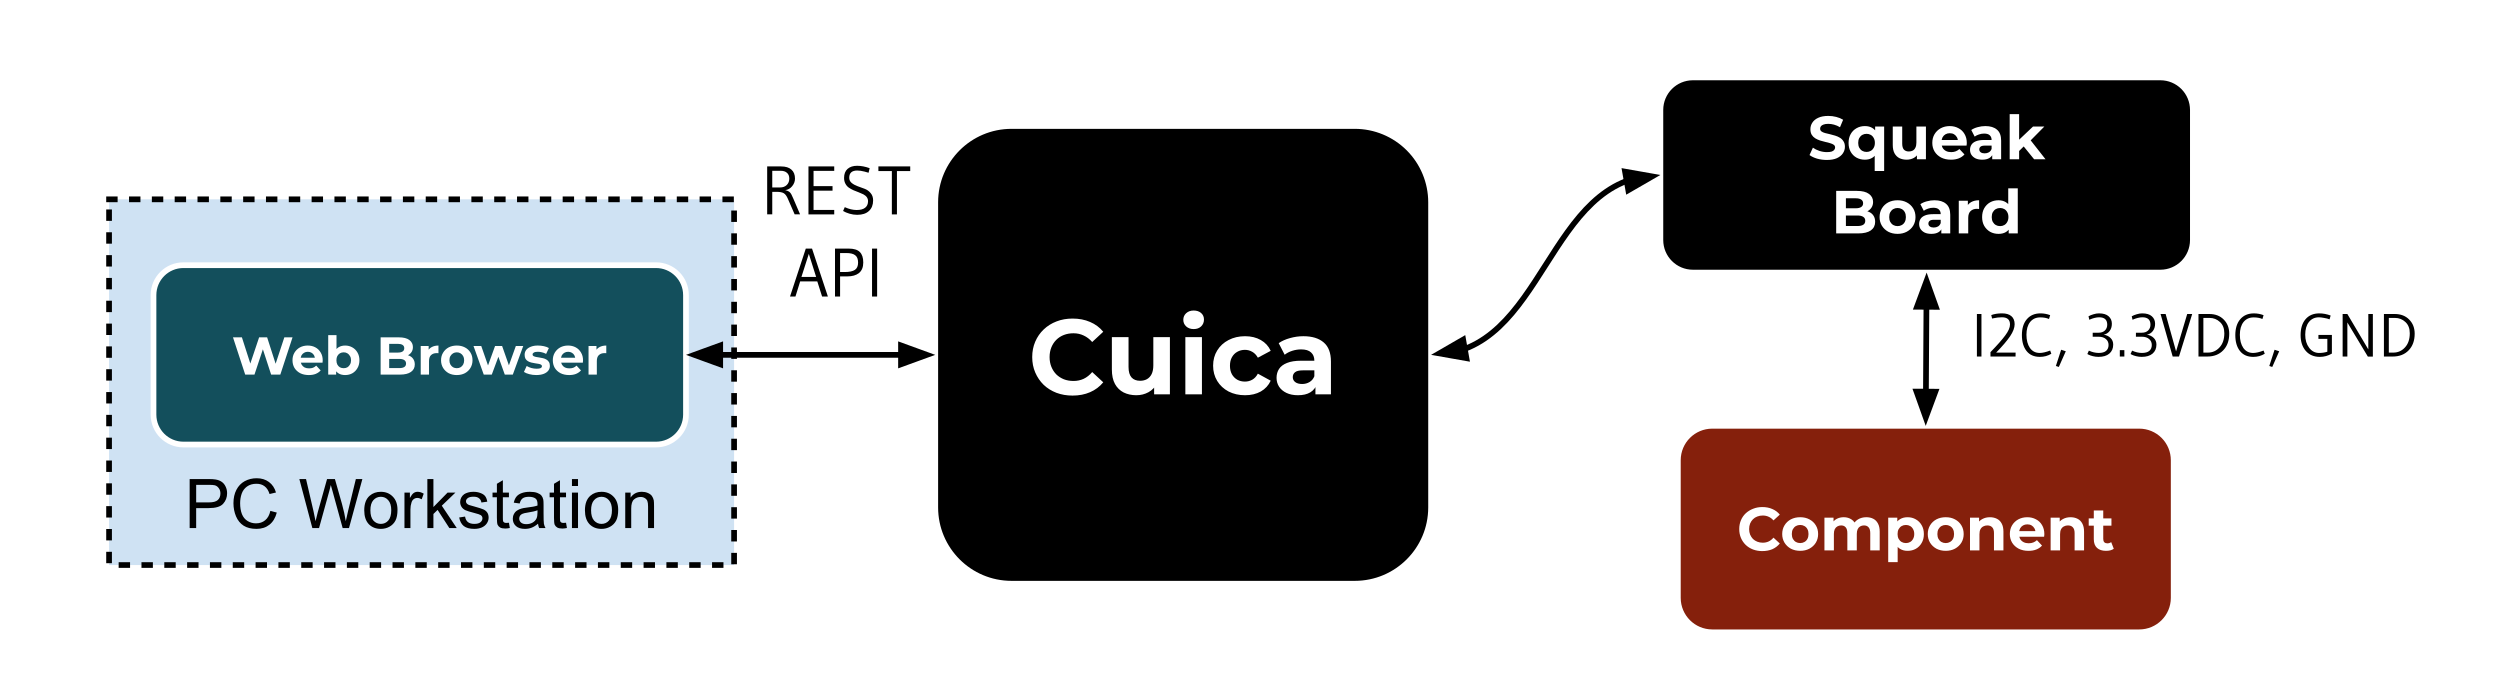
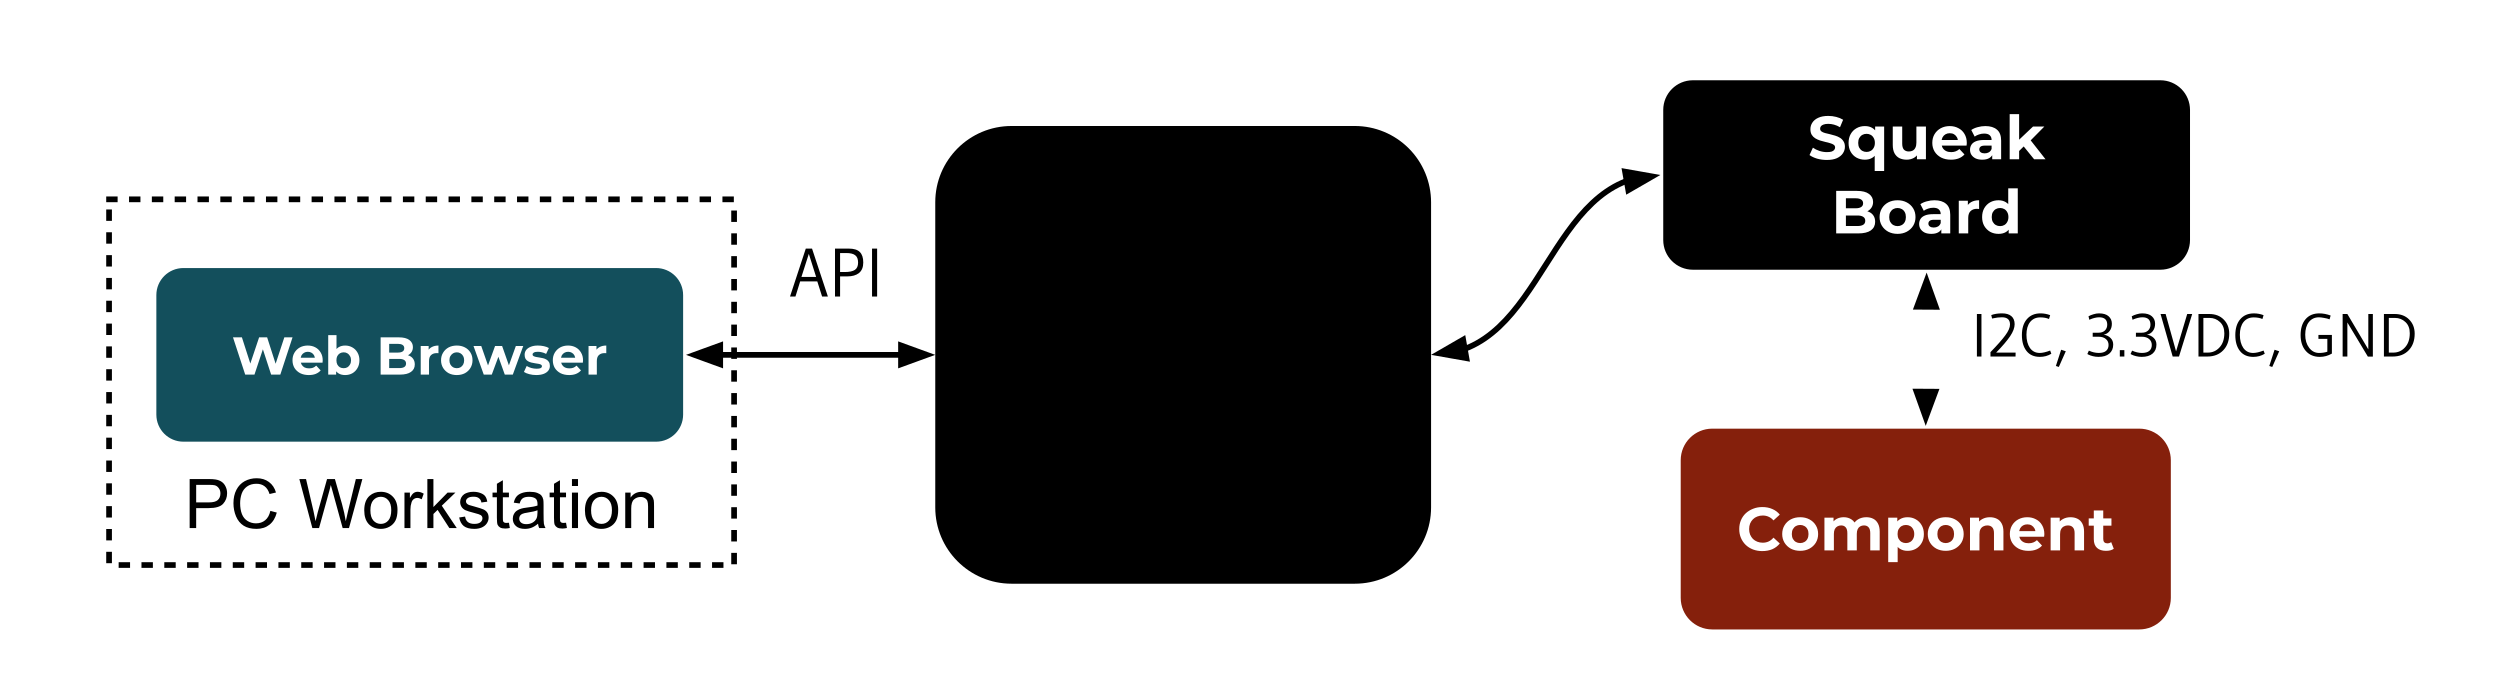
<svg xmlns="http://www.w3.org/2000/svg" xmlns:ns1="http://sodipodi.sourceforge.net/DTD/sodipodi-0.dtd" xmlns:ns2="http://www.inkscape.org/namespaces/inkscape" version="1.1" viewBox="0 0 438.154 121.806" fill="none" stroke="none" stroke-linecap="square" stroke-miterlimit="10" id="svg75" ns1:docname="cuica-use-case-1.svg" width="438.154" height="121.806" ns2:version="1.2.2 (b0a8486541, 2022-12-01)">
  <rect x="0" y="0" width="438.154" height="121.806" fill="#808080" stroke="none" />
  <defs id="defs79" />
  <ns1:namedview id="namedview77" pagecolor="#ffffff" bordercolor="#666666" borderopacity="1.0" ns2:showpageshadow="2" ns2:pageopacity="0.0" ns2:pagecheckerboard="true" ns2:deskcolor="#d1d1d1" showgrid="false" ns2:zoom="1.1847222" ns2:cx="121.12544" ns2:cy="-13.083236" ns2:window-width="1920" ns2:window-height="1036" ns2:window-x="0" ns2:window-y="0" ns2:window-maximized="1" ns2:current-layer="svg75" />
  <clipPath id="p.0">
    <path d="M 0,0 H 960 V 720 H 0 Z" clip-rule="nonzero" id="path2" />
  </clipPath>
  <g clip-path="url(#p.0)" id="g73" transform="translate(-217.092,-103.48)">
    <path fill="#000000" fill-opacity="0" d="M 217.092,103.48 H 655.247 V 225.286 H 217.092 Z" fill-rule="evenodd" id="path5" style="fill:#ffffff;fill-opacity:1;stroke-width:0.278" />
    <path fill="#000000" d="m 508.094,122.748 v 0 c 0,-3.149 2.552,-5.701 5.701,-5.701 h 81.921 c 1.512,0 2.962,0.601 4.031,1.67 1.069,1.069 1.67,2.519 1.67,4.031 v 22.803 c 0,3.149 -2.552,5.701 -5.701,5.701 h -81.921 c -3.149,0 -5.701,-2.552 -5.701,-5.701 z" fill-rule="evenodd" id="path7" />
    <path stroke="#ffffff" stroke-width="1" stroke-linejoin="round" stroke-linecap="butt" d="m 508.094,122.748 v 0 c 0,-3.149 2.552,-5.701 5.701,-5.701 h 81.921 c 1.512,0 2.962,0.601 4.031,1.67 1.069,1.069 1.67,2.519 1.67,4.031 v 22.803 c 0,3.149 -2.552,5.701 -5.701,5.701 h -81.921 c -3.149,0 -5.701,-2.552 -5.701,-5.701 z" fill-rule="evenodd" id="path9" />
    <path fill="#ffffff" d="m 537.262,131.515 q -0.891,0 -1.719,-0.234 -0.812,-0.25 -1.312,-0.625 l 0.594,-1.297 q 0.469,0.344 1.125,0.562 0.656,0.219 1.328,0.219 0.516,0 0.828,-0.094 0.312,-0.109 0.453,-0.297 0.156,-0.188 0.156,-0.422 0,-0.297 -0.234,-0.469 -0.234,-0.172 -0.625,-0.281 -0.375,-0.125 -0.844,-0.219 -0.453,-0.109 -0.922,-0.25 -0.469,-0.156 -0.859,-0.391 -0.375,-0.234 -0.609,-0.609 -0.234,-0.391 -0.234,-0.984 0,-0.641 0.344,-1.156 0.344,-0.531 1.031,-0.844 0.703,-0.328 1.766,-0.328 0.703,0 1.375,0.172 0.688,0.172 1.219,0.5 l -0.547,1.312 q -0.516,-0.312 -1.047,-0.453 -0.516,-0.141 -1.016,-0.141 -0.5,0 -0.828,0.125 -0.312,0.109 -0.453,0.297 -0.141,0.188 -0.141,0.438 0,0.281 0.234,0.469 0.234,0.172 0.625,0.281 0.391,0.094 0.844,0.203 0.469,0.109 0.922,0.25 0.469,0.141 0.844,0.375 0.391,0.234 0.625,0.625 0.25,0.375 0.25,0.953 0,0.625 -0.359,1.156 -0.344,0.516 -1.047,0.844 -0.688,0.312 -1.766,0.312 z m 6.674,-0.047 q -0.812,0 -1.469,-0.359 -0.641,-0.359 -1.016,-1.016 -0.375,-0.656 -0.375,-1.562 0,-0.906 0.375,-1.562 0.375,-0.656 1.016,-1.016 0.656,-0.375 1.469,-0.375 0.766,0 1.297,0.328 0.547,0.312 0.828,0.969 0.281,0.641 0.281,1.656 0,1 -0.297,1.656 -0.297,0.656 -0.844,0.969 -0.531,0.312 -1.266,0.312 z m 0.297,-1.359 q 0.406,0 0.734,-0.188 0.328,-0.188 0.516,-0.547 0.203,-0.359 0.203,-0.844 0,-0.516 -0.203,-0.859 -0.188,-0.359 -0.516,-0.547 -0.328,-0.188 -0.734,-0.188 -0.422,0 -0.75,0.188 -0.328,0.188 -0.531,0.547 -0.188,0.344 -0.188,0.859 0,0.484 0.188,0.844 0.203,0.359 0.531,0.547 0.328,0.188 0.75,0.188 z m 1.422,3.344 v -3.219 l 0.109,-1.703 -0.031,-1.703 v -1.172 h 1.578 v 7.797 z m 5.618,-1.984 q -0.719,0 -1.281,-0.266 -0.547,-0.281 -0.859,-0.844 -0.312,-0.578 -0.312,-1.469 v -3.234 h 1.656 v 3 q 0,0.703 0.297,1.047 0.312,0.328 0.875,0.328 0.375,0 0.672,-0.156 0.312,-0.172 0.469,-0.516 0.172,-0.344 0.172,-0.875 v -2.828 h 1.672 v 5.734 h -1.578 v -1.578 l 0.281,0.453 q -0.281,0.609 -0.844,0.906 -0.562,0.297 -1.219,0.297 z m 7.743,0 q -0.984,0 -1.719,-0.375 -0.734,-0.391 -1.141,-1.047 -0.406,-0.672 -0.406,-1.516 0,-0.875 0.391,-1.531 0.406,-0.672 1.094,-1.047 0.703,-0.375 1.578,-0.375 0.828,0 1.5,0.359 0.688,0.344 1.078,1.016 0.406,0.672 0.406,1.594 0,0.094 -0.016,0.219 -0.016,0.125 -0.031,0.234 h -4.656 v -0.984 h 3.797 l -0.641,0.297 q 0,-0.453 -0.188,-0.781 -0.188,-0.328 -0.5,-0.516 -0.312,-0.188 -0.75,-0.188 -0.422,0 -0.75,0.188 -0.328,0.188 -0.516,0.531 -0.172,0.328 -0.172,0.781 v 0.266 q 0,0.469 0.203,0.828 0.219,0.344 0.594,0.531 0.375,0.188 0.891,0.188 0.453,0 0.797,-0.141 0.359,-0.141 0.641,-0.406 l 0.891,0.953 q -0.406,0.453 -1,0.688 -0.594,0.234 -1.375,0.234 z m 7.236,-0.078 v -1.125 l -0.109,-0.234 v -2.016 q 0,-0.531 -0.328,-0.828 -0.312,-0.297 -0.984,-0.297 -0.469,0 -0.906,0.156 -0.438,0.141 -0.75,0.375 l -0.594,-1.156 q 0.469,-0.328 1.125,-0.5 0.656,-0.188 1.344,-0.188 1.312,0 2.031,0.625 0.734,0.609 0.734,1.922 v 3.266 z m -1.75,0.078 q -0.672,0 -1.156,-0.219 -0.469,-0.234 -0.734,-0.625 -0.25,-0.391 -0.25,-0.891 0,-0.5 0.25,-0.891 0.25,-0.391 0.797,-0.609 0.547,-0.219 1.422,-0.219 h 1.516 v 0.984 h -1.344 q -0.578,0 -0.797,0.188 -0.219,0.188 -0.219,0.484 0,0.312 0.25,0.5 0.25,0.188 0.688,0.188 0.422,0 0.75,-0.188 0.328,-0.203 0.469,-0.594 l 0.266,0.766 q -0.188,0.562 -0.672,0.844 -0.469,0.281 -1.234,0.281 z m 6.184,-1.25 0.047,-2.031 2.672,-2.531 h 1.984 l -2.578,2.609 -0.859,0.703 z m -1.375,1.172 v -7.906 h 1.656 v 7.906 z m 4.281,0 -1.953,-2.406 1.047,-1.297 2.906,3.703 z" fill-rule="nonzero" id="path11" />
    <path fill="#ffffff" d="m 538.905,144.39 v -7.453 h 3.641 q 1.406,0 2.109,0.531 0.719,0.531 0.719,1.406 0,0.578 -0.297,1.016 -0.281,0.422 -0.781,0.656 -0.5,0.234 -1.156,0.234 l 0.203,-0.422 q 0.703,0 1.25,0.234 0.547,0.219 0.844,0.672 0.297,0.438 0.297,1.094 0,0.953 -0.75,1.5 -0.75,0.531 -2.234,0.531 z m 1.703,-1.297 h 2.016 q 0.672,0 1.016,-0.219 0.359,-0.219 0.359,-0.703 0,-0.469 -0.359,-0.688 -0.344,-0.234 -1.016,-0.234 h -2.141 v -1.266 h 1.844 q 0.625,0 0.953,-0.219 0.344,-0.219 0.344,-0.656 0,-0.438 -0.344,-0.656 -0.328,-0.219 -0.953,-0.219 h -1.719 z m 9.058,1.375 q -0.922,0 -1.641,-0.375 -0.703,-0.391 -1.109,-1.047 -0.406,-0.672 -0.406,-1.516 0,-0.875 0.406,-1.531 0.406,-0.672 1.109,-1.047 0.719,-0.375 1.641,-0.375 0.906,0 1.609,0.375 0.719,0.375 1.125,1.047 0.406,0.656 0.406,1.531 0,0.844 -0.406,1.516 -0.406,0.656 -1.125,1.047 -0.703,0.375 -1.609,0.375 z m 0,-1.359 q 0.406,0 0.734,-0.188 0.344,-0.188 0.531,-0.547 0.188,-0.359 0.188,-0.844 0,-0.516 -0.188,-0.859 -0.188,-0.359 -0.531,-0.547 -0.328,-0.188 -0.734,-0.188 -0.422,0 -0.75,0.188 -0.328,0.188 -0.531,0.547 -0.188,0.344 -0.188,0.859 0,0.484 0.188,0.844 0.203,0.359 0.531,0.547 0.328,0.188 0.75,0.188 z m 7.665,1.281 v -1.125 l -0.109,-0.234 v -2.016 q 0,-0.531 -0.328,-0.828 -0.312,-0.297 -0.984,-0.297 -0.469,0 -0.906,0.156 -0.438,0.141 -0.75,0.375 l -0.594,-1.156 q 0.469,-0.328 1.125,-0.5 0.656,-0.188 1.344,-0.188 1.312,0 2.031,0.625 0.734,0.609 0.734,1.922 v 3.266 z m -1.75,0.078 q -0.672,0 -1.156,-0.219 -0.469,-0.234 -0.734,-0.625 -0.25,-0.391 -0.25,-0.891 0,-0.5 0.25,-0.891 0.25,-0.391 0.797,-0.609 0.547,-0.219 1.422,-0.219 h 1.516 v 0.984 h -1.344 q -0.578,0 -0.797,0.188 -0.219,0.188 -0.219,0.484 0,0.312 0.25,0.5 0.25,0.188 0.688,0.188 0.422,0 0.75,-0.188 0.328,-0.203 0.469,-0.594 l 0.266,0.766 q -0.188,0.562 -0.672,0.844 -0.469,0.281 -1.234,0.281 z m 4.809,-0.078 v -5.734 h 1.594 v 1.625 l -0.234,-0.469 q 0.266,-0.609 0.828,-0.922 0.562,-0.312 1.375,-0.312 v 1.531 q -0.109,-0.016 -0.203,-0.016 -0.078,-0.016 -0.172,-0.016 -0.688,0 -1.109,0.391 -0.422,0.391 -0.422,1.219 v 2.703 z m 6.966,0.078 q -0.812,0 -1.469,-0.359 -0.641,-0.375 -1.031,-1.031 -0.375,-0.656 -0.375,-1.547 0,-0.906 0.375,-1.562 0.391,-0.672 1.031,-1.031 0.656,-0.359 1.469,-0.359 0.719,0 1.266,0.328 0.547,0.312 0.844,0.969 0.297,0.641 0.297,1.656 0,1 -0.297,1.656 -0.281,0.656 -0.828,0.969 -0.531,0.312 -1.281,0.312 z m 0.281,-1.359 q 0.406,0 0.734,-0.188 0.328,-0.188 0.516,-0.547 0.203,-0.359 0.203,-0.844 0,-0.516 -0.203,-0.859 -0.188,-0.359 -0.516,-0.547 -0.328,-0.188 -0.734,-0.188 -0.422,0 -0.75,0.188 -0.328,0.188 -0.531,0.547 -0.188,0.344 -0.188,0.859 0,0.484 0.188,0.844 0.203,0.359 0.531,0.547 0.328,0.188 0.75,0.188 z m 1.5,1.281 v -1.172 l 0.031,-1.703 -0.109,-1.703 v -3.328 h 1.672 v 7.906 z" fill-rule="nonzero" id="path13" />
    <path fill="#000000" d="m 381.008,138.932 v 0 c 0,-7.384 5.986,-13.37 13.37,-13.37 h 60.157 c 3.546,0 6.947,1.409 9.454,3.916 2.507,2.507 3.916,5.908 3.916,9.454 v 53.48 c 0,7.384 -5.986,13.37 -13.37,13.37 h -60.157 c -7.384,0 -13.37,-5.986 -13.37,-13.37 z" fill-rule="evenodd" id="path15" />
-     <path stroke="#ffffff" stroke-width="1" stroke-linejoin="round" stroke-linecap="butt" d="m 381.008,138.932 v 0 c 0,-7.384 5.986,-13.37 13.37,-13.37 h 60.157 c 3.546,0 6.947,1.409 9.454,3.916 2.507,2.507 3.916,5.908 3.916,9.454 v 53.48 c 0,7.384 -5.986,13.37 -13.37,13.37 h -60.157 c -7.384,0 -13.37,-5.986 -13.37,-13.37 z" fill-rule="evenodd" id="path17" />
-     <path fill="#ffffff" d="m 405.062,172.811 q -1.516,0 -2.812,-0.484 -1.297,-0.5 -2.25,-1.406 -0.938,-0.922 -1.469,-2.156 -0.531,-1.234 -0.531,-2.703 0,-1.469 0.531,-2.703 0.531,-1.234 1.484,-2.141 0.969,-0.922 2.25,-1.406 1.281,-0.5 2.812,-0.5 1.703,0 3.062,0.594 1.375,0.578 2.312,1.719 l -1.938,1.797 q -0.672,-0.766 -1.5,-1.141 -0.812,-0.391 -1.781,-0.391 -0.922,0 -1.688,0.297 -0.766,0.297 -1.328,0.859 -0.547,0.547 -0.859,1.312 -0.312,0.766 -0.312,1.703 0,0.938 0.312,1.703 0.312,0.766 0.859,1.328 0.562,0.547 1.328,0.859 0.766,0.297 1.688,0.297 0.969,0 1.781,-0.375 0.828,-0.391 1.5,-1.188 l 1.938,1.797 q -0.938,1.141 -2.312,1.734 -1.359,0.594 -3.078,0.594 z m 11.195,-0.062 q -1.25,0 -2.234,-0.484 -0.969,-0.5 -1.516,-1.484 -0.547,-1 -0.547,-2.547 v -5.672 h 2.922 v 5.234 q 0,1.25 0.531,1.844 0.531,0.578 1.5,0.578 0.672,0 1.188,-0.281 0.531,-0.297 0.828,-0.891 0.297,-0.609 0.297,-1.531 v -4.953 h 2.906 v 10.031 h -2.766 v -2.766 l 0.516,0.812 q -0.516,1.031 -1.5,1.578 -0.969,0.531 -2.125,0.531 z m 8.582,-0.156 v -10.031 h 2.906 v 10.031 z m 1.453,-11.438 q -0.797,0 -1.312,-0.469 -0.5,-0.469 -0.5,-1.156 0,-0.688 0.5,-1.156 0.516,-0.469 1.312,-0.469 0.812,0 1.312,0.438 0.5,0.438 0.5,1.141 0,0.719 -0.5,1.203 -0.484,0.469 -1.312,0.469 z m 9.006,11.594 q -1.609,0 -2.891,-0.656 -1.266,-0.672 -1.984,-1.844 -0.719,-1.188 -0.719,-2.672 0,-1.516 0.719,-2.672 0.719,-1.172 1.984,-1.828 1.281,-0.672 2.891,-0.672 1.594,0 2.766,0.672 1.172,0.656 1.734,1.891 l -2.25,1.203 q -0.391,-0.703 -0.984,-1.031 -0.594,-0.344 -1.281,-0.344 -0.75,0 -1.344,0.344 -0.594,0.328 -0.938,0.953 -0.344,0.609 -0.344,1.484 0,0.875 0.344,1.5 0.344,0.609 0.938,0.953 0.594,0.328 1.344,0.328 0.688,0 1.281,-0.328 0.594,-0.328 0.984,-1.062 l 2.25,1.234 q -0.562,1.219 -1.734,1.891 -1.172,0.656 -2.766,0.656 z m 12.338,-0.156 v -1.953 l -0.188,-0.438 v -3.5 q 0,-0.938 -0.578,-1.453 -0.562,-0.531 -1.734,-0.531 -0.797,0 -1.578,0.25 -0.766,0.25 -1.312,0.688 l -1.047,-2.031 q 0.828,-0.578 1.984,-0.891 1.156,-0.328 2.344,-0.328 2.297,0 3.562,1.094 1.266,1.078 1.266,3.359 v 5.734 z m -3.062,0.156 q -1.172,0 -2.016,-0.406 -0.844,-0.406 -1.297,-1.094 -0.438,-0.688 -0.438,-1.547 0,-0.891 0.438,-1.562 0.438,-0.672 1.391,-1.047 0.953,-0.391 2.484,-0.391 h 2.672 v 1.688 h -2.359 q -1.016,0 -1.406,0.344 -0.375,0.328 -0.375,0.844 0,0.547 0.438,0.875 0.438,0.328 1.203,0.328 0.719,0 1.297,-0.344 0.578,-0.344 0.844,-1.016 l 0.453,1.344 q -0.328,0.969 -1.172,1.484 -0.828,0.5 -2.156,0.5 z" fill-rule="nonzero" id="path19" />
    <path fill="#85200c" d="m 511.157,184.138 v 0 c 0,-3.331 2.7,-6.032 6.032,-6.032 h 74.834 c 1.6,0 3.134,0.635 4.265,1.767 1.131,1.131 1.767,2.665 1.767,4.265 v 24.126 c 0,3.331 -2.7,6.032 -6.032,6.032 h -74.834 c -3.331,0 -6.032,-2.7 -6.032,-6.032 z" fill-rule="evenodd" id="path21" />
    <path stroke="#ffffff" stroke-width="1" stroke-linejoin="round" stroke-linecap="butt" d="m 511.157,184.138 v 0 c 0,-3.331 2.7,-6.032 6.032,-6.032 h 74.834 c 1.6,0 3.134,0.635 4.265,1.767 1.131,1.131 1.767,2.665 1.767,4.265 v 24.126 c 0,3.331 -2.7,6.032 -6.032,6.032 h -74.834 c -3.331,0 -6.032,-2.7 -6.032,-6.032 z" fill-rule="evenodd" id="path23" />
    <path fill="#ffffff" d="m 525.945,200.066 q -0.859,0 -1.609,-0.281 -0.734,-0.281 -1.281,-0.797 -0.547,-0.531 -0.844,-1.234 -0.297,-0.703 -0.297,-1.547 0,-0.844 0.297,-1.547 0.297,-0.703 0.844,-1.219 0.562,-0.516 1.297,-0.797 0.734,-0.297 1.609,-0.297 0.969,0 1.75,0.344 0.781,0.328 1.312,0.984 l -1.109,1.016 q -0.375,-0.438 -0.844,-0.641 -0.469,-0.219 -1.031,-0.219 -0.516,0 -0.953,0.172 -0.438,0.156 -0.766,0.484 -0.312,0.312 -0.5,0.75 -0.172,0.438 -0.172,0.969 0,0.531 0.172,0.969 0.188,0.438 0.5,0.766 0.328,0.312 0.766,0.484 0.438,0.172 0.953,0.172 0.562,0 1.031,-0.219 0.469,-0.219 0.844,-0.672 l 1.109,1.031 q -0.531,0.656 -1.312,1 -0.781,0.328 -1.766,0.328 z m 6.655,-0.047 q -0.922,0 -1.641,-0.375 -0.703,-0.391 -1.109,-1.047 -0.406,-0.672 -0.406,-1.516 0,-0.875 0.406,-1.531 0.406,-0.672 1.109,-1.047 0.719,-0.375 1.641,-0.375 0.906,0 1.609,0.375 0.719,0.375 1.125,1.047 0.406,0.656 0.406,1.531 0,0.844 -0.406,1.516 -0.406,0.656 -1.125,1.047 -0.703,0.375 -1.609,0.375 z m 0,-1.359 q 0.406,0 0.734,-0.188 0.344,-0.188 0.531,-0.547 0.188,-0.359 0.188,-0.844 0,-0.516 -0.188,-0.859 -0.188,-0.359 -0.531,-0.547 -0.328,-0.188 -0.734,-0.188 -0.422,0 -0.75,0.188 -0.328,0.188 -0.531,0.547 -0.188,0.344 -0.188,0.859 0,0.484 0.188,0.844 0.203,0.359 0.531,0.547 0.328,0.188 0.75,0.188 z m 11.589,-4.531 q 0.688,0 1.203,0.266 0.531,0.266 0.828,0.828 0.312,0.562 0.312,1.438 v 3.281 h -1.656 v -3.031 q 0,-0.688 -0.297,-1.016 -0.281,-0.328 -0.812,-0.328 -0.359,0 -0.656,0.172 -0.281,0.156 -0.438,0.484 -0.156,0.328 -0.156,0.844 v 2.875 h -1.656 v -3.031 q 0,-0.688 -0.297,-1.016 -0.281,-0.328 -0.797,-0.328 -0.359,0 -0.656,0.172 -0.281,0.156 -0.453,0.484 -0.156,0.328 -0.156,0.844 v 2.875 h -1.656 v -5.734 h 1.594 v 1.562 l -0.297,-0.453 q 0.297,-0.594 0.844,-0.891 0.547,-0.297 1.25,-0.297 0.781,0 1.375,0.406 0.594,0.391 0.781,1.203 l -0.578,-0.156 q 0.281,-0.672 0.906,-1.062 0.641,-0.391 1.469,-0.391 z m 7.225,5.891 q -0.719,0 -1.266,-0.312 -0.547,-0.312 -0.859,-0.969 -0.297,-0.656 -0.297,-1.656 0,-1.016 0.281,-1.656 0.297,-0.656 0.844,-0.969 0.547,-0.328 1.297,-0.328 0.812,0 1.453,0.375 0.641,0.359 1.016,1.016 0.391,0.656 0.391,1.562 0,0.906 -0.391,1.562 -0.375,0.656 -1.016,1.016 -0.641,0.359 -1.453,0.359 z m -3.391,1.984 v -7.797 h 1.594 v 1.172 l -0.031,1.703 0.094,1.703 v 3.219 z m 3.109,-3.344 q 0.406,0 0.734,-0.188 0.328,-0.188 0.516,-0.547 0.203,-0.359 0.203,-0.844 0,-0.516 -0.203,-0.859 -0.188,-0.359 -0.516,-0.547 -0.328,-0.188 -0.734,-0.188 -0.422,0 -0.75,0.188 -0.328,0.188 -0.531,0.547 -0.188,0.344 -0.188,0.859 0,0.484 0.188,0.844 0.203,0.359 0.531,0.547 0.328,0.188 0.75,0.188 z m 6.978,1.359 q -0.922,0 -1.641,-0.375 -0.703,-0.391 -1.109,-1.047 -0.406,-0.672 -0.406,-1.516 0,-0.875 0.406,-1.531 0.406,-0.672 1.109,-1.047 0.719,-0.375 1.641,-0.375 0.906,0 1.609,0.375 0.719,0.375 1.125,1.047 0.406,0.656 0.406,1.531 0,0.844 -0.406,1.516 -0.406,0.656 -1.125,1.047 -0.703,0.375 -1.609,0.375 z m 0,-1.359 q 0.406,0 0.734,-0.188 0.344,-0.188 0.531,-0.547 0.188,-0.359 0.188,-0.844 0,-0.516 -0.188,-0.859 -0.188,-0.359 -0.531,-0.547 -0.328,-0.188 -0.734,-0.188 -0.422,0 -0.75,0.188 -0.328,0.188 -0.531,0.547 -0.188,0.344 -0.188,0.859 0,0.484 0.188,0.844 0.203,0.359 0.531,0.547 0.328,0.188 0.75,0.188 z m 7.73,-4.531 q 0.688,0 1.219,0.266 0.547,0.266 0.844,0.828 0.312,0.562 0.312,1.438 v 3.281 h -1.656 v -3.031 q 0,-0.688 -0.312,-1.016 -0.297,-0.328 -0.859,-0.328 -0.391,0 -0.703,0.172 -0.312,0.156 -0.5,0.5 -0.172,0.328 -0.172,0.875 v 2.828 h -1.656 v -5.734 h 1.594 v 1.594 l -0.297,-0.484 q 0.297,-0.578 0.875,-0.875 0.578,-0.312 1.312,-0.312 z m 6.766,5.891 q -0.984,0 -1.719,-0.375 -0.734,-0.391 -1.141,-1.047 -0.406,-0.672 -0.406,-1.516 0,-0.875 0.391,-1.531 0.406,-0.672 1.094,-1.047 0.703,-0.375 1.578,-0.375 0.828,0 1.5,0.359 0.688,0.344 1.078,1.016 0.406,0.672 0.406,1.594 0,0.094 -0.016,0.219 -0.016,0.125 -0.031,0.234 h -4.656 v -0.984 h 3.797 l -0.641,0.297 q 0,-0.453 -0.188,-0.781 -0.188,-0.328 -0.5,-0.516 -0.312,-0.188 -0.75,-0.188 -0.422,0 -0.75,0.188 -0.328,0.188 -0.516,0.531 -0.172,0.328 -0.172,0.781 v 0.266 q 0,0.469 0.203,0.828 0.219,0.344 0.594,0.531 0.375,0.188 0.891,0.188 0.453,0 0.797,-0.141 0.359,-0.141 0.641,-0.406 l 0.891,0.953 q -0.406,0.453 -1,0.688 -0.594,0.234 -1.375,0.234 z m 7.365,-5.891 q 0.688,0 1.219,0.266 0.547,0.266 0.844,0.828 0.312,0.562 0.312,1.438 v 3.281 h -1.656 v -3.031 q 0,-0.688 -0.312,-1.016 -0.297,-0.328 -0.859,-0.328 -0.391,0 -0.703,0.172 -0.312,0.156 -0.5,0.5 -0.172,0.328 -0.172,0.875 v 2.828 h -1.656 v -5.734 h 1.594 v 1.594 l -0.297,-0.484 q 0.297,-0.578 0.875,-0.875 0.578,-0.312 1.312,-0.312 z m 6.223,5.891 q -1.016,0 -1.578,-0.516 -0.562,-0.516 -0.562,-1.531 v -5.031 h 1.656 v 5 q 0,0.375 0.188,0.578 0.203,0.188 0.531,0.188 0.391,0 0.672,-0.219 l 0.453,1.172 q -0.266,0.188 -0.625,0.281 -0.344,0.078 -0.734,0.078 z m -3.031,-4.406 v -1.281 h 3.984 v 1.281 z" fill-rule="nonzero" id="path25" />
    <path fill="#000000" fill-opacity="0" d="m 554.756,151.252 -0.157,26.866" fill-rule="evenodd" id="path27" />
-     <path stroke="#000000" stroke-width="1" stroke-linejoin="round" stroke-linecap="butt" d="m 554.721,157.252 -0.087,14.866" fill-rule="evenodd" id="path29" />
    <path fill="#000000" stroke="#000000" stroke-width="1" stroke-linecap="butt" d="m 556.372,157.262 -1.625,-4.548 -1.678,4.528 z" fill-rule="evenodd" id="path31" />
    <path fill="#000000" stroke="#000000" stroke-width="1" stroke-linecap="butt" d="m 552.982,172.109 1.625,4.548 1.678,-4.528 z" fill-rule="evenodd" id="path33" />
    <path fill="#000000" fill-opacity="0" d="M 562.598,155.724 H 658 v 12.913 h -95.402 z" fill-rule="evenodd" id="path35" />
    <path fill="#000000" d="m 564.364,165.964 h -0.797 v -7.453 h 0.797 z m 5.989,-0.688 -0.016,0.688 h -4.391 v -0.766 q 1.781,-1.828 2.594,-2.938 0.828,-1.109 0.828,-1.906 0,-1.266 -1.406,-1.266 -0.75,0 -1.5,0.172 l -0.234,0.047 -0.141,-0.609 q 0.812,-0.297 1.875,-0.297 1.078,0 1.641,0.484 0.578,0.484 0.578,1.422 0,0.922 -0.797,2.109 -0.797,1.172 -2.438,2.859 z m 4.256,0.75 q -1.531,0 -2.344,-1.031 -0.812,-1.031 -0.812,-2.781 0,-1.766 0.859,-2.781 0.875,-1.031 2.406,-1.031 0.859,0 1.688,0.312 l -0.203,0.672 q -0.641,-0.281 -1.531,-0.281 -1.125,0 -1.781,0.812 -0.641,0.812 -0.641,2.234 0,1.422 0.609,2.312 0.625,0.875 1.719,0.875 0.719,0 1.828,-0.422 l 0.203,0.562 q -0.906,0.547 -2,0.547 z m 4.536,-0.984 -1.219,2.75 -0.516,-0.172 0.922,-2.844 z m 4.717,-3.25 h 1.016 q 0.719,0 1.125,-0.391 0.406,-0.406 0.406,-1.016 0,-1.297 -1.422,-1.297 -0.359,0 -0.797,0.109 -0.422,0.109 -0.672,0.219 l -0.25,0.109 -0.141,-0.609 q 0.375,-0.219 0.875,-0.359 0.5,-0.156 0.953,-0.156 1.141,0 1.703,0.516 0.562,0.5 0.562,1.297 0,0.781 -0.406,1.297 -0.406,0.516 -1.031,0.625 0.734,0.109 1.203,0.578 0.469,0.453 0.469,1.156 0,1.016 -0.688,1.594 -0.672,0.562 -1.891,0.562 -0.516,0 -1,-0.125 -0.484,-0.125 -0.719,-0.25 l -0.234,-0.125 0.266,-0.594 q 0.875,0.406 1.734,0.406 0.859,0 1.281,-0.359 0.438,-0.375 0.438,-1.031 0,-0.656 -0.469,-1.047 -0.453,-0.406 -1.297,-0.406 h -1.016 z m 5.548,4.172 h -0.797 v -1.125 h 0.797 z m 2.028,-4.172 h 1.016 q 0.719,0 1.125,-0.391 0.406,-0.406 0.406,-1.016 0,-1.297 -1.422,-1.297 -0.359,0 -0.797,0.109 -0.422,0.109 -0.672,0.219 l -0.25,0.109 -0.141,-0.609 q 0.375,-0.219 0.875,-0.359 0.5,-0.156 0.953,-0.156 1.141,0 1.703,0.516 0.562,0.5 0.562,1.297 0,0.781 -0.406,1.297 -0.406,0.516 -1.031,0.625 0.734,0.109 1.203,0.578 0.469,0.453 0.469,1.156 0,1.016 -0.688,1.594 -0.672,0.562 -1.891,0.562 -0.516,0 -1,-0.125 -0.484,-0.125 -0.719,-0.25 l -0.234,-0.125 0.266,-0.594 q 0.875,0.406 1.734,0.406 0.859,0 1.281,-0.359 0.438,-0.375 0.438,-1.031 0,-0.656 -0.469,-1.047 -0.453,-0.406 -1.297,-0.406 h -1.016 z m 9.861,-3.281 -2.312,7.453 h -1.109 l -2.125,-7.453 h 0.891 l 1.828,6.547 1.953,-6.547 z m 6.49,3.453 q 0,1.812 -1.047,2.906 -1.047,1.094 -2.781,1.094 h -1.562 v -7.453 h 1.891 q 1.578,0 2.531,0.969 0.969,0.969 0.969,2.484 z m -0.859,-0.078 q 0,-1.266 -0.766,-1.969 -0.766,-0.719 -1.828,-0.719 h -1.078 v 6.078 h 0.797 q 1.203,0 2.031,-0.906 0.844,-0.906 0.844,-2.484 z m 5.082,4.141 q -1.531,0 -2.344,-1.031 -0.812,-1.031 -0.812,-2.781 0,-1.766 0.859,-2.781 0.875,-1.031 2.406,-1.031 0.859,0 1.688,0.312 l -0.203,0.672 q -0.641,-0.281 -1.531,-0.281 -1.125,0 -1.781,0.812 -0.641,0.812 -0.641,2.234 0,1.422 0.609,2.312 0.625,0.875 1.719,0.875 0.719,0 1.828,-0.422 l 0.203,0.562 q -0.906,0.547 -2,0.547 z m 4.536,-0.984 -1.219,2.75 -0.516,-0.172 0.922,-2.844 z m 7.124,0.984 q -1.547,0 -2.469,-1.047 -0.906,-1.047 -0.906,-2.781 0,-1.75 0.859,-2.766 0.875,-1.031 2.422,-1.031 0.969,0 1.984,0.375 l -0.188,0.672 q -0.359,-0.156 -0.953,-0.25 -0.578,-0.109 -0.906,-0.109 -1.109,0 -1.766,0.828 -0.641,0.812 -0.641,2.219 0,1.391 0.688,2.297 0.688,0.906 1.75,0.906 0.766,0 1.438,-0.219 v -2.25 h -1.562 v -0.688 h 2.359 v 3.266 q -1,0.578 -2.109,0.578 z m 9.29,-0.047 h -0.875 l -3.594,-5.984 v 5.969 h -0.828 v -7.453 h 0.828 l 3.672,6.203 v -6.203 h 0.797 z m 7.329,-4.016 q 0,1.812 -1.047,2.906 -1.047,1.094 -2.781,1.094 h -1.562 v -7.453 h 1.891 q 1.578,0 2.531,0.969 0.969,0.969 0.969,2.484 z m -0.859,-0.078 q 0,-1.266 -0.766,-1.969 -0.766,-0.719 -1.828,-0.719 h -1.078 v 6.078 h 0.797 q 1.203,0 2.031,-0.906 0.844,-0.906 0.844,-2.484 z" fill-rule="nonzero" id="path37" />
-     <path fill="#cfe2f3" d="m 236.207,138.417 h 109.543 v 64.094 H 236.207 Z" fill-rule="evenodd" id="path39" />
    <path stroke="#000000" stroke-width="1" stroke-linejoin="round" stroke-linecap="butt" stroke-dasharray="1, 3" d="m 236.207,138.417 h 109.543 v 64.094 H 236.207 Z" fill-rule="evenodd" id="path41" />
    <path fill="#000000" d="m 250.332,196.032 v -8.594 h 3.25 q 0.844,0 1.297,0.078 0.641,0.109 1.062,0.406 0.438,0.297 0.688,0.828 0.266,0.531 0.266,1.172 0,1.094 -0.703,1.859 -0.688,0.75 -2.516,0.75 h -2.203 v 3.5 z m 1.141,-4.5 h 2.219 q 1.109,0 1.562,-0.406 0.469,-0.422 0.469,-1.172 0,-0.531 -0.281,-0.906 -0.266,-0.391 -0.703,-0.516 -0.297,-0.078 -1.062,-0.078 h -2.203 z m 13.004,1.484 1.125,0.297 q -0.359,1.391 -1.281,2.125 -0.922,0.734 -2.266,0.734 -1.391,0 -2.266,-0.562 -0.875,-0.562 -1.328,-1.625 -0.453,-1.078 -0.453,-2.312 0,-1.344 0.516,-2.344 0.516,-1 1.453,-1.516 0.953,-0.516 2.094,-0.516 1.281,0 2.156,0.656 0.891,0.656 1.234,1.844 l -1.125,0.266 q -0.297,-0.938 -0.875,-1.359 -0.562,-0.438 -1.422,-0.438 -0.984,0 -1.656,0.484 -0.656,0.469 -0.938,1.266 -0.266,0.797 -0.266,1.656 0,1.094 0.312,1.906 0.328,0.812 1,1.219 0.672,0.406 1.469,0.406 0.953,0 1.609,-0.547 0.672,-0.547 0.906,-1.641 z m 7.359,3.016 -2.281,-8.594 h 1.172 l 1.312,5.641 q 0.203,0.875 0.359,1.75 0.328,-1.375 0.391,-1.594 l 1.625,-5.797 h 1.375 l 1.234,4.344 q 0.453,1.625 0.672,3.047 0.156,-0.812 0.422,-1.875 l 1.344,-5.516 h 1.141 l -2.344,8.594 h -1.109 l -1.797,-6.547 q -0.234,-0.812 -0.281,-1 -0.125,0.578 -0.25,1 l -1.812,6.547 z m 9.094,-3.109 q 0,-1.734 0.953,-2.562 0.797,-0.688 1.953,-0.688 1.281,0 2.094,0.844 0.828,0.828 0.828,2.312 0,1.203 -0.359,1.891 -0.359,0.688 -1.062,1.078 -0.688,0.375 -1.5,0.375 -1.297,0 -2.109,-0.828 -0.797,-0.844 -0.797,-2.422 z m 1.078,0 q 0,1.188 0.516,1.781 0.531,0.594 1.312,0.594 0.797,0 1.312,-0.594 0.516,-0.594 0.516,-1.812 0,-1.156 -0.531,-1.75 -0.516,-0.594 -1.297,-0.594 -0.781,0 -1.312,0.594 -0.516,0.578 -0.516,1.781 z m 5.971,3.109 v -6.219 h 0.953 v 0.938 q 0.359,-0.656 0.656,-0.859 0.312,-0.219 0.688,-0.219 0.531,0 1.078,0.328 l -0.359,0.984 q -0.391,-0.234 -0.766,-0.234 -0.359,0 -0.641,0.219 -0.266,0.203 -0.375,0.578 -0.188,0.562 -0.188,1.219 v 3.266 z m 4.012,0 v -8.594 h 1.062 v 4.906 l 2.484,-2.531 h 1.375 l -2.391,2.297 2.625,3.922 h -1.297 l -2.062,-3.188 -0.734,0.719 v 2.469 z m 5.578,-1.859 1.031,-0.156 q 0.094,0.625 0.484,0.953 0.406,0.328 1.141,0.328 0.719,0 1.062,-0.281 0.359,-0.297 0.359,-0.703 0,-0.359 -0.312,-0.562 -0.219,-0.141 -1.078,-0.359 -1.156,-0.297 -1.609,-0.5 -0.438,-0.219 -0.672,-0.594 -0.234,-0.375 -0.234,-0.844 0,-0.406 0.188,-0.766 0.188,-0.359 0.516,-0.594 0.25,-0.172 0.672,-0.297 0.422,-0.125 0.922,-0.125 0.719,0 1.266,0.219 0.562,0.203 0.828,0.562 0.266,0.359 0.359,0.953 l -1.031,0.141 q -0.062,-0.469 -0.406,-0.734 -0.328,-0.281 -0.953,-0.281 -0.719,0 -1.031,0.25 -0.312,0.234 -0.312,0.562 0,0.203 0.125,0.359 0.141,0.172 0.406,0.281 0.156,0.062 0.938,0.266 1.125,0.312 1.562,0.5 0.438,0.188 0.688,0.547 0.25,0.359 0.25,0.906 0,0.531 -0.312,1 -0.297,0.453 -0.875,0.719 -0.578,0.25 -1.312,0.25 -1.219,0 -1.859,-0.5 -0.625,-0.516 -0.797,-1.5 z m 8.719,0.922 0.156,0.922 q -0.453,0.094 -0.797,0.094 -0.578,0 -0.891,-0.172 -0.312,-0.188 -0.453,-0.484 -0.125,-0.297 -0.125,-1.25 v -3.578 h -0.766 v -0.812 h 0.766 v -1.547 l 1.047,-0.625 v 2.172 h 1.062 v 0.812 h -1.062 v 3.641 q 0,0.453 0.047,0.578 0.062,0.125 0.188,0.203 0.125,0.078 0.359,0.078 0.188,0 0.469,-0.031 z m 5.1,0.172 q -0.594,0.5 -1.141,0.703 -0.531,0.203 -1.156,0.203 -1.031,0 -1.578,-0.5 -0.547,-0.5 -0.547,-1.281 0,-0.453 0.203,-0.828 0.203,-0.391 0.547,-0.609 0.344,-0.234 0.766,-0.344 0.297,-0.094 0.938,-0.172 1.266,-0.141 1.875,-0.359 0,-0.219 0,-0.266 0,-0.656 -0.297,-0.922 -0.406,-0.344 -1.203,-0.344 -0.734,0 -1.094,0.266 -0.359,0.25 -0.531,0.906 l -1.031,-0.141 q 0.141,-0.656 0.469,-1.062 0.328,-0.406 0.938,-0.625 0.609,-0.219 1.406,-0.219 0.797,0 1.297,0.188 0.5,0.188 0.734,0.469 0.234,0.281 0.328,0.719 0.047,0.266 0.047,0.969 v 1.406 q 0,1.469 0.062,1.859 0.078,0.391 0.281,0.75 h -1.109 q -0.156,-0.328 -0.203,-0.766 z m -0.094,-2.359 q -0.578,0.234 -1.719,0.406 -0.656,0.094 -0.922,0.219 -0.266,0.109 -0.422,0.328 -0.141,0.219 -0.141,0.5 0,0.422 0.312,0.703 0.328,0.281 0.938,0.281 0.609,0 1.078,-0.266 0.484,-0.266 0.703,-0.734 0.172,-0.359 0.172,-1.047 z m 5.002,2.188 0.156,0.922 q -0.453,0.094 -0.797,0.094 -0.578,0 -0.891,-0.172 -0.312,-0.188 -0.453,-0.484 -0.125,-0.297 -0.125,-1.25 v -3.578 h -0.766 v -0.812 h 0.766 v -1.547 l 1.047,-0.625 v 2.172 h 1.062 v 0.812 h -1.062 v 3.641 q 0,0.453 0.047,0.578 0.062,0.125 0.188,0.203 0.125,0.078 0.359,0.078 0.188,0 0.469,-0.031 z m 1.037,-6.438 v -1.219 h 1.062 v 1.219 z m 0,7.375 v -6.219 h 1.062 v 6.219 z m 2.275,-3.109 q 0,-1.734 0.953,-2.562 0.797,-0.688 1.953,-0.688 1.281,0 2.094,0.844 0.828,0.828 0.828,2.312 0,1.203 -0.359,1.891 -0.359,0.688 -1.062,1.078 -0.688,0.375 -1.5,0.375 -1.297,0 -2.109,-0.828 -0.797,-0.844 -0.797,-2.422 z m 1.078,0 q 0,1.188 0.516,1.781 0.531,0.594 1.312,0.594 0.797,0 1.312,-0.594 0.516,-0.594 0.516,-1.812 0,-1.156 -0.531,-1.75 -0.516,-0.594 -1.297,-0.594 -0.781,0 -1.312,0.594 -0.516,0.578 -0.516,1.781 z m 5.986,3.109 v -6.219 h 0.938 v 0.875 q 0.688,-1.016 1.984,-1.016 0.562,0 1.031,0.203 0.484,0.203 0.719,0.531 0.234,0.328 0.328,0.766 0.047,0.297 0.047,1.031 v 3.828 h -1.047 v -3.781 q 0,-0.656 -0.125,-0.969 -0.125,-0.312 -0.438,-0.5 -0.312,-0.203 -0.734,-0.203 -0.672,0 -1.172,0.438 -0.484,0.422 -0.484,1.609 v 3.406 z" fill-rule="nonzero" id="path43" />
    <path fill="#134f5c" d="m 243.995,155.197 v 0 c 0,-2.893 2.346,-5.239 5.239,-5.239 h 82.845 c 1.389,0 2.722,0.552 3.704,1.534 0.982,0.982 1.534,2.315 1.534,3.704 v 20.955 c 0,2.893 -2.346,5.239 -5.239,5.239 H 249.234 c -2.893,0 -5.239,-2.346 -5.239,-5.239 z" fill-rule="evenodd" id="path45" />
    <path stroke="#ffffff" stroke-width="1" stroke-linejoin="round" stroke-linecap="butt" d="m 243.995,155.197 v 0 c 0,-2.893 2.346,-5.239 5.239,-5.239 h 82.845 c 1.389,0 2.722,0.552 3.704,1.534 0.982,0.982 1.534,2.315 1.534,3.704 v 20.955 c 0,2.893 -2.346,5.239 -5.239,5.239 H 249.234 c -2.893,0 -5.239,-2.346 -5.239,-5.239 z" fill-rule="evenodd" id="path47" />
    <path fill="#ffffff" d="m 260.067,169.135 -2.141,-6.531 h 1.562 l 1.859,5.781 h -0.781 l 1.938,-5.781 h 1.406 l 1.859,5.781 h -0.75 l 1.906,-5.781 h 1.438 l -2.141,6.531 h -1.609 l -1.656,-5.078 h 0.422 l -1.688,5.078 z m 11.148,0.078 q -0.859,0 -1.516,-0.328 -0.641,-0.344 -1,-0.922 -0.344,-0.594 -0.344,-1.344 0,-0.75 0.344,-1.328 0.359,-0.594 0.953,-0.922 0.609,-0.328 1.375,-0.328 0.75,0 1.328,0.312 0.594,0.312 0.938,0.906 0.359,0.578 0.359,1.391 0,0.078 -0.016,0.188 -0.016,0.109 -0.016,0.203 h -4.078 v -0.859 h 3.312 l -0.562,0.25 q 0,-0.391 -0.156,-0.672 -0.156,-0.297 -0.438,-0.453 -0.281,-0.172 -0.656,-0.172 -0.375,0 -0.656,0.172 -0.281,0.156 -0.453,0.453 -0.156,0.297 -0.156,0.703 v 0.219 q 0,0.406 0.188,0.719 0.188,0.312 0.516,0.484 0.328,0.156 0.781,0.156 0.391,0 0.688,-0.109 0.312,-0.125 0.562,-0.375 l 0.781,0.844 q -0.344,0.391 -0.875,0.609 -0.516,0.203 -1.203,0.203 z m 6.37,0 q -0.672,0 -1.141,-0.281 -0.469,-0.281 -0.734,-0.844 -0.25,-0.578 -0.25,-1.469 0,-0.875 0.266,-1.438 0.266,-0.578 0.734,-0.859 0.484,-0.281 1.125,-0.281 0.703,0 1.266,0.328 0.562,0.312 0.891,0.891 0.344,0.578 0.344,1.359 0,0.797 -0.344,1.375 -0.328,0.578 -0.891,0.906 -0.562,0.312 -1.266,0.312 z m -2.969,-0.078 v -6.922 h 1.453 v 2.922 l -0.094,1.484 0.031,1.484 v 1.031 z m 2.719,-1.125 q 0.359,0 0.641,-0.156 0.281,-0.172 0.453,-0.484 0.188,-0.312 0.188,-0.75 0,-0.438 -0.188,-0.734 -0.172,-0.312 -0.453,-0.484 -0.281,-0.172 -0.641,-0.172 -0.375,0 -0.672,0.172 -0.281,0.172 -0.453,0.484 -0.156,0.297 -0.156,0.734 0,0.438 0.156,0.75 0.172,0.312 0.453,0.484 0.297,0.156 0.672,0.156 z m 6.467,1.125 v -6.531 h 3.188 q 1.234,0 1.844,0.469 0.625,0.469 0.625,1.234 0,0.516 -0.25,0.891 -0.25,0.375 -0.688,0.578 -0.438,0.203 -1.016,0.203 l 0.188,-0.375 q 0.609,0 1.078,0.203 0.484,0.188 0.75,0.594 0.266,0.391 0.266,0.953 0,0.844 -0.672,1.312 -0.656,0.469 -1.938,0.469 z m 1.5,-1.141 h 1.766 q 0.578,0 0.875,-0.188 0.312,-0.188 0.312,-0.609 0,-0.406 -0.312,-0.609 -0.297,-0.203 -0.875,-0.203 h -1.875 v -1.109 h 1.609 q 0.547,0 0.844,-0.188 0.297,-0.188 0.297,-0.578 0,-0.391 -0.297,-0.578 -0.297,-0.188 -0.844,-0.188 h -1.5 z m 5.527,1.141 v -5.016 h 1.391 v 1.422 l -0.203,-0.422 q 0.234,-0.531 0.719,-0.797 0.5,-0.281 1.203,-0.281 v 1.344 q -0.094,-0.016 -0.172,-0.016 -0.062,0 -0.156,0 -0.594,0 -0.969,0.344 -0.359,0.328 -0.359,1.047 v 2.375 z m 6.327,0.078 q -0.812,0 -1.438,-0.328 -0.609,-0.344 -0.969,-0.922 -0.359,-0.594 -0.359,-1.344 0,-0.75 0.359,-1.328 0.359,-0.594 0.969,-0.922 0.625,-0.328 1.438,-0.328 0.797,0 1.422,0.328 0.625,0.328 0.969,0.906 0.359,0.578 0.359,1.344 0,0.75 -0.359,1.344 -0.344,0.578 -0.969,0.922 -0.625,0.328 -1.422,0.328 z m 0,-1.203 q 0.359,0 0.641,-0.156 0.297,-0.172 0.469,-0.484 0.172,-0.312 0.172,-0.75 0,-0.438 -0.172,-0.734 -0.172,-0.312 -0.469,-0.484 -0.281,-0.172 -0.641,-0.172 -0.359,0 -0.656,0.172 -0.281,0.172 -0.469,0.484 -0.172,0.297 -0.172,0.734 0,0.438 0.172,0.75 0.188,0.312 0.469,0.484 0.297,0.156 0.656,0.156 z m 4.72,1.125 -1.797,-5.016 h 1.359 l 1.5,4.312 h -0.641 l 1.562,-4.312 h 1.234 l 1.516,4.312 h -0.656 l 1.547,-4.312 h 1.297 l -1.828,5.016 h -1.406 l -1.328,-3.703 h 0.422 l -1.375,3.703 z m 9.213,0.078 q -0.641,0 -1.234,-0.156 -0.594,-0.156 -0.938,-0.391 l 0.484,-1.047 q 0.344,0.219 0.812,0.359 0.469,0.125 0.938,0.125 0.5,0 0.703,-0.109 0.219,-0.125 0.219,-0.344 0,-0.172 -0.172,-0.266 -0.156,-0.094 -0.438,-0.141 -0.266,-0.047 -0.594,-0.094 -0.312,-0.047 -0.641,-0.125 -0.328,-0.078 -0.594,-0.234 -0.266,-0.156 -0.438,-0.422 -0.156,-0.281 -0.156,-0.703 0,-0.484 0.266,-0.844 0.281,-0.359 0.797,-0.562 0.531,-0.219 1.25,-0.219 0.516,0 1.047,0.109 0.531,0.109 0.891,0.328 l -0.484,1.031 q -0.359,-0.203 -0.734,-0.281 -0.375,-0.094 -0.719,-0.094 -0.484,0 -0.703,0.141 -0.219,0.125 -0.219,0.328 0,0.188 0.156,0.281 0.172,0.094 0.438,0.156 0.266,0.047 0.578,0.094 0.328,0.047 0.656,0.125 0.328,0.078 0.594,0.234 0.266,0.156 0.438,0.422 0.172,0.266 0.172,0.703 0,0.469 -0.281,0.828 -0.281,0.359 -0.812,0.562 -0.531,0.203 -1.281,0.203 z m 5.75,0 q -0.859,0 -1.516,-0.328 -0.641,-0.344 -1,-0.922 -0.344,-0.594 -0.344,-1.344 0,-0.75 0.344,-1.328 0.359,-0.594 0.953,-0.922 0.609,-0.328 1.375,-0.328 0.75,0 1.328,0.312 0.594,0.312 0.938,0.906 0.359,0.578 0.359,1.391 0,0.078 -0.016,0.188 -0.016,0.109 -0.016,0.203 h -4.078 v -0.859 h 3.312 l -0.562,0.25 q 0,-0.391 -0.156,-0.672 -0.156,-0.297 -0.438,-0.453 -0.281,-0.172 -0.656,-0.172 -0.375,0 -0.656,0.172 -0.281,0.156 -0.453,0.453 -0.156,0.297 -0.156,0.703 v 0.219 q 0,0.406 0.188,0.719 0.188,0.312 0.516,0.484 0.328,0.156 0.781,0.156 0.391,0 0.688,-0.109 0.312,-0.125 0.562,-0.375 l 0.781,0.844 q -0.344,0.391 -0.875,0.609 -0.516,0.203 -1.203,0.203 z m 3.402,-0.078 v -5.016 h 1.391 v 1.422 l -0.203,-0.422 q 0.234,-0.531 0.719,-0.797 0.5,-0.281 1.203,-0.281 v 1.344 q -0.094,-0.016 -0.172,-0.016 -0.062,0 -0.156,0 -0.594,0 -0.969,0.344 -0.359,0.328 -0.359,1.047 v 2.375 z" fill-rule="nonzero" id="path49" />
    <path fill="#000000" fill-opacity="0" d="m 337.318,165.675 h 43.685" fill-rule="evenodd" id="path51" />
    <path stroke="#000000" stroke-width="1" stroke-linejoin="round" stroke-linecap="butt" d="m 343.318,165.675 h 31.685" fill-rule="evenodd" id="path53" />
    <path fill="#000000" stroke="#000000" stroke-width="1" stroke-linecap="butt" d="m 343.318,164.023 -4.538,1.652 4.538,1.652 z" fill-rule="evenodd" id="path55" />
    <path fill="#000000" stroke="#000000" stroke-width="1" stroke-linecap="butt" d="m 375.003,167.326 4.538,-1.652 -4.538,-1.652 z" fill-rule="evenodd" id="path57" />
    <path fill="#000000" fill-opacity="0" d="m 338.79,129.535 h 49.732 v 29.102 h -49.732 z" fill-rule="evenodd" id="path59" />
-     <path fill="#000000" d="m 353.19,137.102 h -0.75 v 3.938 h -0.891 v -8.391 h 2.422 q 1.219,0 1.828,0.562 0.625,0.547 0.625,1.578 0,0.719 -0.5,1.328 -0.484,0.594 -1.219,0.688 0.594,0.141 0.828,0.391 0.25,0.234 0.578,1.047 l 1.203,2.797 h -0.953 l -1.172,-2.688 q -0.312,-0.75 -0.719,-1 -0.406,-0.25 -1.281,-0.25 z m 0.734,-3.688 h -1.484 v 2.922 h 1.359 q 0.75,0 1.188,-0.438 0.438,-0.438 0.438,-1.109 0,-0.672 -0.406,-1.016 -0.391,-0.359 -1.094,-0.359 z m 9.377,7.641 h -4.516 v -8.406 h 4.516 v 0.781 h -3.625 v 2.672 h 3.328 v 0.797 h -3.328 v 3.375 h 3.625 z m 6.207,-8.094 -0.188,0.797 -0.703,-0.203 q -0.734,-0.188 -1.281,-0.188 -1.406,0 -1.406,1.266 0,0.547 0.422,0.906 0.438,0.359 1.047,0.578 0.625,0.203 1.234,0.453 0.625,0.234 1.047,0.75 0.438,0.5 0.438,1.281 0,1.188 -0.734,1.859 -0.719,0.672 -2.062,0.672 -0.672,0 -1.359,-0.203 -0.672,-0.203 -1.109,-0.469 l 0.297,-0.672 q 1.094,0.5 2.078,0.5 0.984,0 1.484,-0.391 0.516,-0.406 0.516,-1.156 0,-0.766 -0.828,-1.203 -0.375,-0.188 -0.828,-0.359 -0.453,-0.172 -0.906,-0.359 -0.438,-0.203 -0.812,-0.453 -0.359,-0.25 -0.594,-0.688 -0.234,-0.438 -0.234,-1.016 0,-1.031 0.609,-1.578 0.625,-0.547 1.672,-0.547 1.047,0 2.203,0.422 z m 3.893,8.094 v -7.594 h -2.359 v -0.812 h 5.578 v 0.812 h -2.328 v 7.594 z" fill-rule="nonzero" id="path61" />
    <path fill="#000000" d="m 362.191,155.455 h -1.016 l -0.844,-2.656 h -3 l -0.828,2.656 h -0.953 l 2.766,-8.406 h 1.094 z m -2.062,-3.438 -1.281,-4.047 -1.297,4.047 z m 5.432,-0.094 h -1.234 v 3.531 h -0.891 v -8.406 h 2.391 q 1.359,0 1.953,0.594 0.609,0.594 0.609,1.844 0,1.234 -0.75,1.844 -0.734,0.594 -2.078,0.594 z m -0.141,-4.094 h -1.094 v 3.328 h 0.797 q 1.234,0 1.797,-0.375 0.562,-0.375 0.562,-1.281 0,-0.906 -0.5,-1.281 -0.484,-0.391 -1.562,-0.391 z m 5.398,7.625 h -0.891 v -8.406 h 0.891 z" fill-rule="nonzero" id="path63" />
    <path fill="#000000" fill-opacity="0" d="m 467.906,165.672 c 10.047,0 15.071,-7.882 20.094,-15.764 5.024,-7.882 10.047,-15.764 20.094,-15.764" fill-rule="evenodd" id="path65" />
    <path stroke="#000000" stroke-width="1" stroke-linejoin="round" stroke-linecap="butt" d="m 473.814,164.629 0.016,-0.006 c 0.253,-0.096 0.502,-0.198 0.747,-0.306 1.962,-0.862 3.689,-2.094 5.259,-3.571 3.14,-2.956 5.652,-6.897 8.163,-10.838 2.512,-3.941 5.024,-7.882 8.163,-10.838 1.57,-1.478 3.297,-2.709 5.259,-3.571 0.245,-0.108 0.494,-0.21 0.747,-0.306 l 0.016,-0.006" fill-rule="evenodd" id="path67" />
    <path fill="#000000" stroke="#000000" stroke-width="1" stroke-linecap="butt" d="m 473.527,163.002 -4.182,2.416 4.756,0.838 z" fill-rule="evenodd" id="path69" />
    <path fill="#000000" stroke="#000000" stroke-width="1" stroke-linecap="butt" d="m 502.473,136.814 4.182,-2.415 -4.756,-0.838 z" fill-rule="evenodd" id="path71" />
  </g>
</svg>